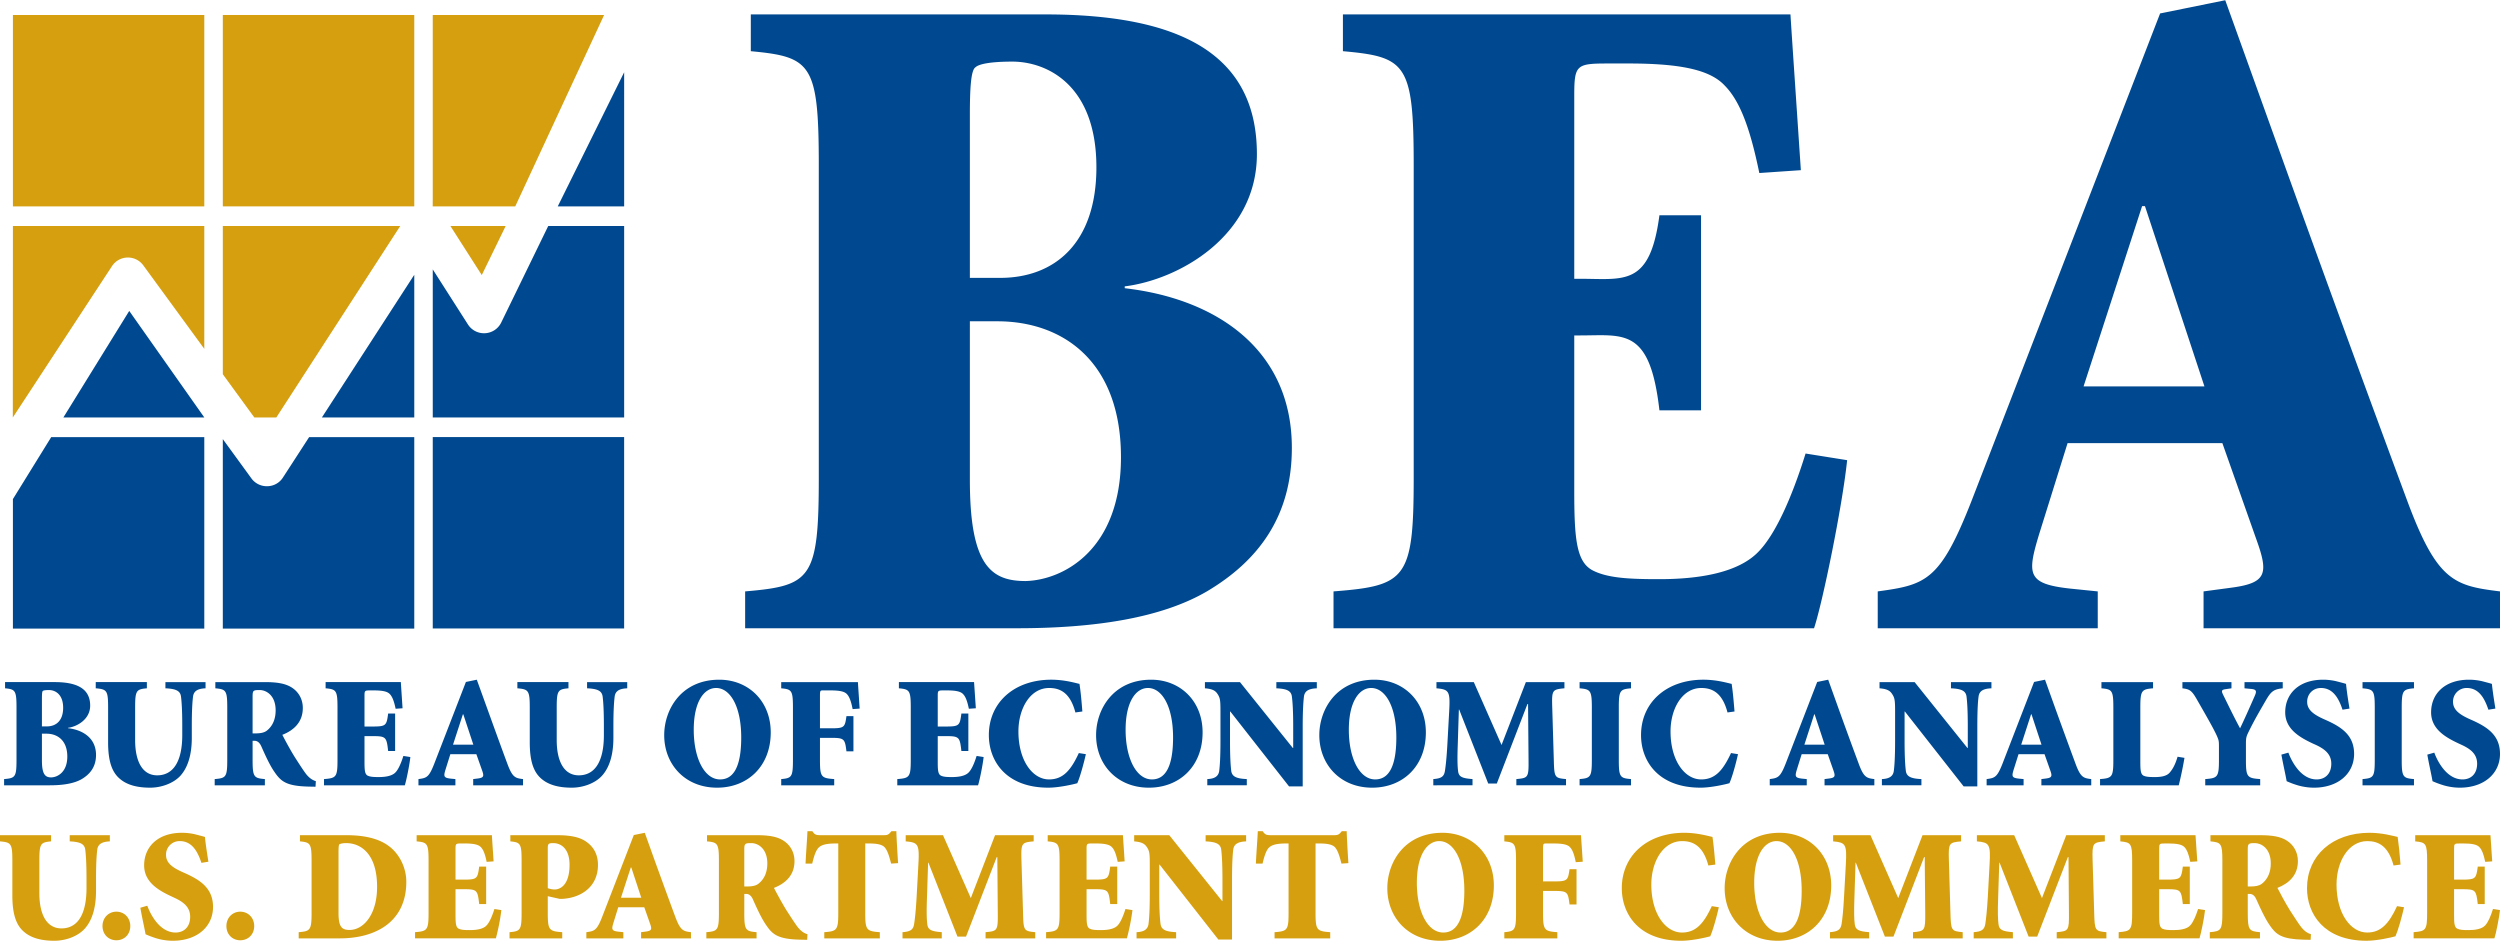
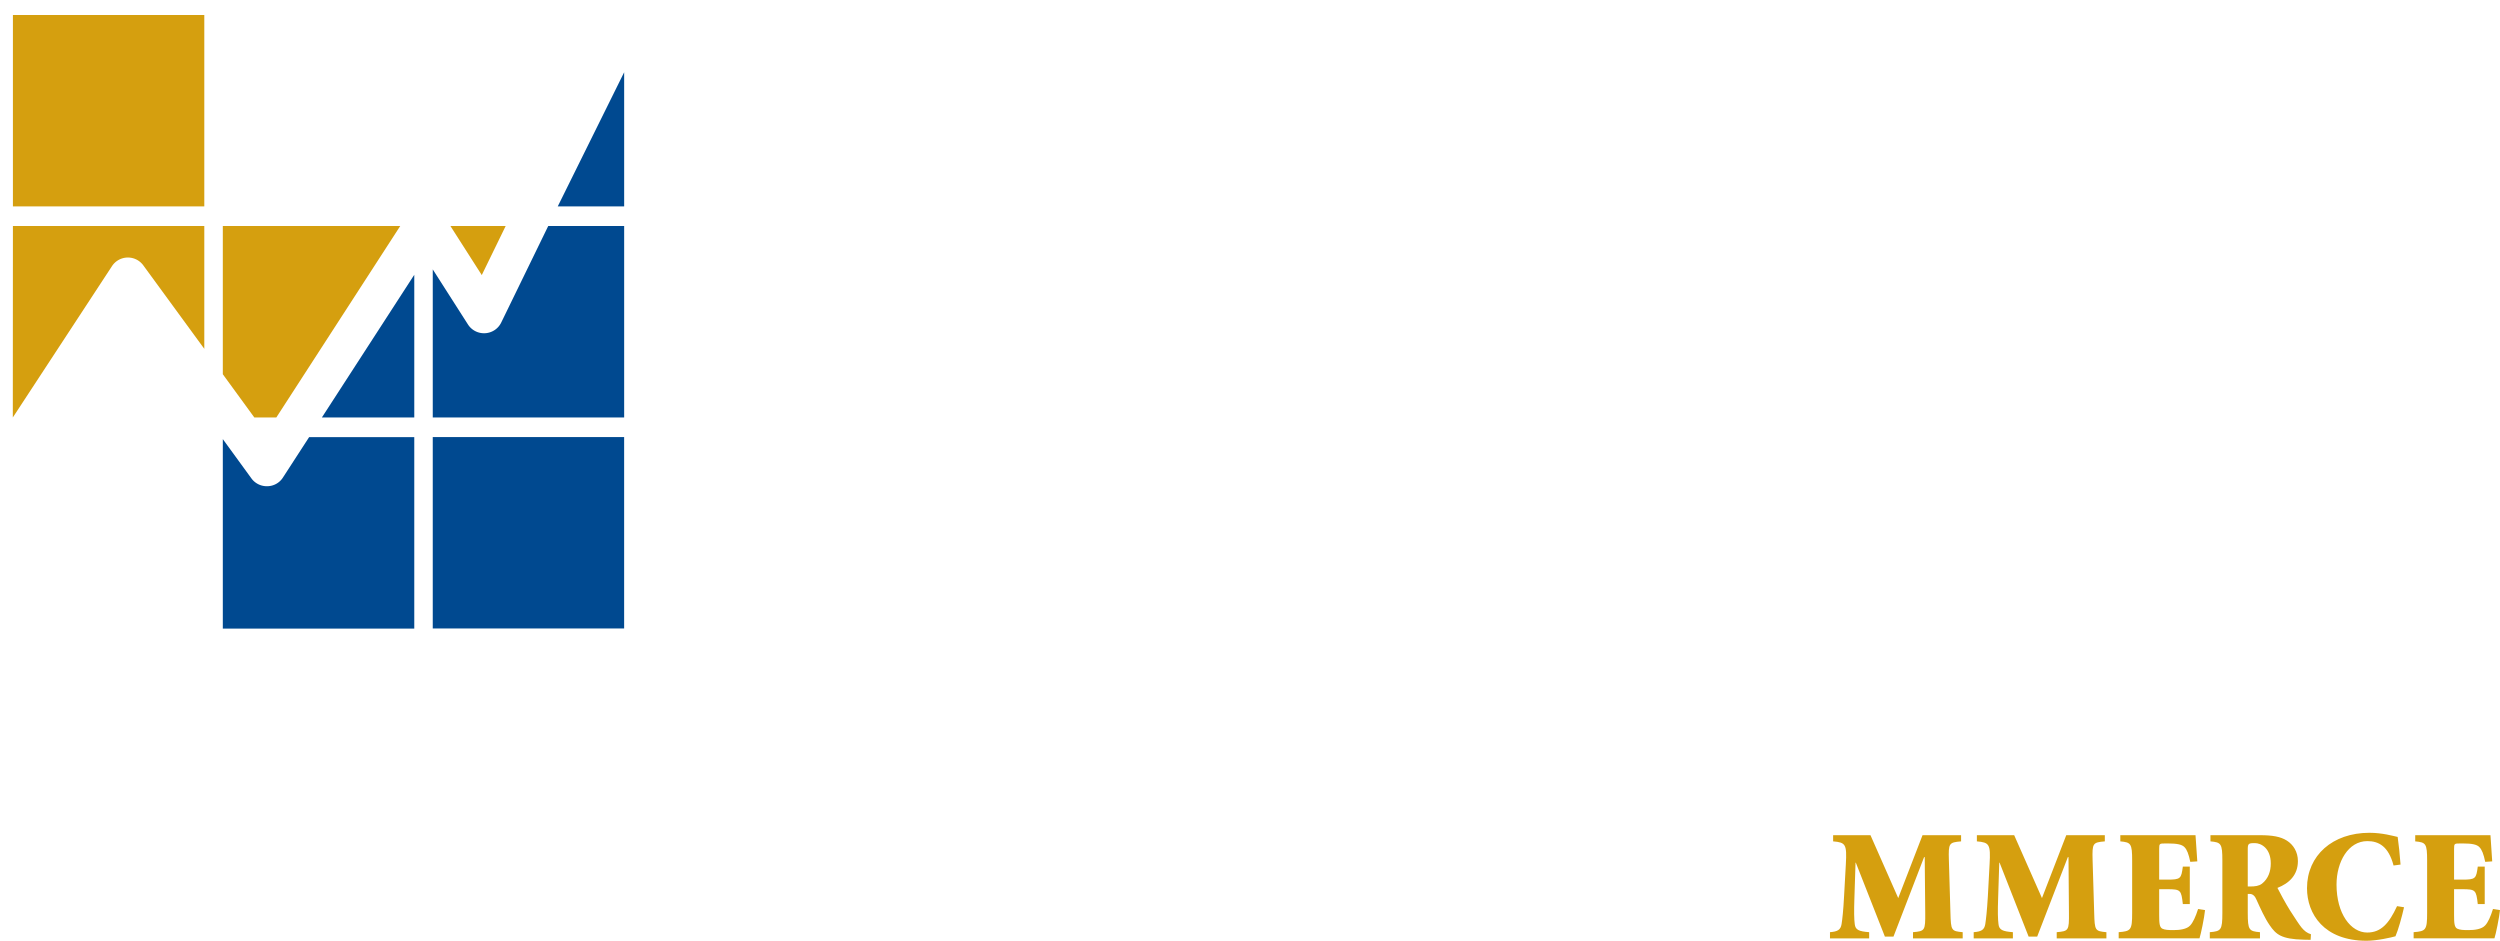
<svg xmlns="http://www.w3.org/2000/svg" width="720" height="271" viewBox="0 0 129.334 48.657" xml:space="preserve">
-   <path fill="#004990" d="m3.278 21.586 7.291-.002-3.883-5.51-3.408 5.512M.668 25.807v6.7h9.901v-9.904h-7.92L.668 25.807" />
  <path fill="#D59F0F" d="m14.295 21.586 6.411-9.906h-9.179v7.669l1.631 2.237h1.137M.668.764h9.901v9.901H.668zM26.161 11.68h-2.86l1.623 2.539 1.237-2.539M.663 21.586l5.114-7.804a.985.985 0 0 1 1.639-.062l3.153 4.315V11.68H.668l-.005 9.906" />
  <path fill="#004990" d="M14.638 24.692a.969.969 0 0 1-.8.45.984.984 0 0 1-.829-.401l-1.482-2.036v9.802h9.905v-9.904h-5.44l-1.354 2.089M25.93 16.674a.983.983 0 0 1-.833.553.985.985 0 0 1-.89-.456l-1.819-2.846v7.661h9.902V11.68h-3.928l-2.432 4.994M28.855 10.665h3.435V3.727l-3.435 6.938M22.388 22.598h9.901v9.904h-9.901z" />
-   <path fill="#D59F0F" d="M11.527.764h9.905v9.901h-9.905z" />
  <path fill="#004990" d="M21.432 21.586v-7.382l-4.78 7.382h4.78" />
-   <path fill="#D59F0F" d="M22.388.764v9.415l-.003.486h4.271L31.253.764h-8.865" />
-   <path fill="#004990" d="M42.359 8.551c0-5.278-.394-5.621-3.517-5.914V.734H54.08c6.89 0 10.944 2 10.944 7.229 0 4.249-4.054 6.497-6.838 6.841v.095c4.69.537 8.646 3.128 8.646 8.26 0 3.568-1.758 5.861-4.396 7.425-2.345 1.368-5.764 1.906-9.82 1.906H38.549v-1.906c3.416-.293 3.81-.633 3.81-5.912V8.551m7.816 5.813h1.564c2.833 0 4.982-1.807 4.982-5.719 0-4.297-2.591-5.469-4.348-5.469-1.223 0-1.757.144-1.907.293-.245.147-.291 1.171-.291 2.489v8.406zm0 10.455c0 4.397 1.075 5.229 2.882 5.229 1.953-.05 4.935-1.613 4.935-6.403 0-4.936-2.982-7.035-6.4-7.035h-1.417v8.209zM73.136 8.551c0-5.278-.39-5.621-3.662-5.914V.734h23.153c.05.829.293 4.395.538 8.058l-2.149.148c-.491-2.393-1.026-3.761-1.807-4.542-.785-.832-2.393-1.125-4.981-1.125h-.832c-1.856 0-1.954 0-1.954 1.712v9.426h.288c2.286 0 3.63.425 4.118-3.287h2.153v10.094h-2.153c-.488-4.3-1.832-3.876-4.118-3.876h-.288v7.966c0 2.539.098 3.762.976 4.201.782.392 1.905.442 3.419.442 1.953 0 4.104-.294 5.179-1.467.829-.879 1.661-2.685 2.393-5.033l2.15.344c-.248 2.393-1.272 7.375-1.712 8.695H68.988v-1.906c3.758-.293 4.148-.633 4.148-5.912V8.551M113.998 30.584l1.463-.196c1.806-.243 1.905-.731 1.27-2.49l-1.76-4.984h-8.008l-1.466 4.691c-.636 2.102-.636 2.59 1.611 2.835l1.416.144v1.906H97.142v-1.906c2.489-.34 3.225-.536 4.837-4.641L111.75.684 115.12 0l3.321 9.234a1979.301 1979.301 0 0 0 6.058 16.565c1.565 4.249 2.442 4.492 4.835 4.785v1.906h-15.336v-1.906M107.79 19.98h6.254l-3.078-9.329h-.147l-3.029 9.329zM.854 36.592c0-.886-.066-.945-.592-.995v-.321h2.563c1.157 0 1.84.338 1.84 1.218 0 .712-.683 1.09-1.15 1.148v.018c.787.089 1.453.523 1.453 1.386 0 .599-.296.985-.738 1.247-.396.231-.971.322-1.65.322H.212v-.322c.576-.048.642-.104.642-.991v-2.71m1.315.975h.262c.476 0 .836-.303.836-.962 0-.722-.435-.918-.728-.918-.206 0-.298.022-.324.048-.04.026-.046.198-.046.421v1.411zm0 1.76c0 .738.18.879.483.879.329-.008.83-.275.83-1.079 0-.828-.501-1.182-1.074-1.182h-.239v1.382zM7.598 35.276v.321c-.542.05-.607.109-.607.995v1.675c0 1.165.408 1.832 1.14 1.832.837 0 1.298-.724 1.298-2.079v-.492c0-.808-.033-1.257-.066-1.51-.04-.291-.263-.397-.805-.421v-.321h2.076v.321c-.392.017-.606.13-.646.421-.033.253-.065.702-.065 1.51v.632c0 .705-.133 1.454-.592 1.964-.363.392-.987.614-1.561.614-.592 0-1.151-.107-1.553-.445-.435-.354-.624-.943-.624-1.902v-1.799c0-.886-.064-.945-.64-.995v-.321h2.645M13.068 39.302c0 .887.069.943.635.991v.322h-2.596v-.322c.584-.048.65-.104.65-.991v-2.71c0-.886-.066-.945-.616-.995v-.321h2.562c.639 0 1.067.075 1.388.279.328.206.575.573.575 1.059 0 .723-.453 1.151-1.059 1.39.114.229.418.796.657 1.174.28.436.461.713.59.878.149.173.28.279.486.346l-.017.287-.354-.007c-1.165-.026-1.434-.272-1.765-.751-.247-.351-.476-.86-.68-1.319-.075-.175-.189-.298-.346-.298h-.11v.988m0-1.372h.117c.264 0 .461-.025.615-.139.337-.263.46-.65.46-1.053 0-.789-.5-1.051-.821-1.051-.345 0-.371.022-.371.355v1.888zM17.46 36.592c0-.886-.065-.945-.615-.995v-.321h3.891l.09 1.354-.359.025c-.083-.401-.173-.631-.305-.763-.132-.14-.402-.186-.836-.186h-.141c-.311 0-.328 0-.328.285v1.583h.41c.705 0 .731-.046.813-.671h.361v1.938h-.361c-.082-.725-.108-.77-.813-.77h-.41v1.337c0 .427.017.632.164.707.13.065.32.074.572.074.332 0 .693-.049.874-.25.138-.146.278-.449.401-.843l.361.057c-.039.402-.214 1.24-.286 1.462h-4.181v-.322c.633-.048.698-.104.698-.991v-2.71M24.48 40.293l.247-.031c.302-.041.32-.122.213-.419l-.296-.838h-1.346l-.247.788c-.107.355-.107.436.27.477l.239.023v.322h-1.912v-.322c.418-.055.54-.087.811-.778l1.644-4.246.564-.117.561 1.552c.354.98.705 1.949 1.016 2.786.263.716.41.755.814.803v.322H24.48v-.322m-1.044-1.779h1.052l-.519-1.57h-.023l-.51 1.57zM29.409 35.276v.321c-.542.05-.608.109-.608.995v1.675c0 1.165.412 1.832 1.141 1.832.84 0 1.299-.724 1.299-2.079v-.492c0-.808-.032-1.257-.065-1.51-.042-.291-.264-.397-.804-.421v-.321h2.077v.321c-.396.017-.608.13-.649.421-.032.253-.066.702-.066 1.51v.632c0 .705-.132 1.454-.593 1.964-.359.392-.983.614-1.559.614-.591 0-1.149-.107-1.553-.445-.434-.354-.622-.943-.622-1.902v-1.799c0-.886-.068-.945-.641-.995v-.321h2.643M39.873 37.879c0 1.759-1.2 2.859-2.775 2.859-1.66 0-2.736-1.207-2.736-2.718 0-1.33.887-2.868 2.849-2.868 1.504 0 2.662 1.102 2.662 2.727m-3.983-.139c0 1.489.558 2.571 1.362 2.571.708 0 1.094-.681 1.094-2.168 0-1.649-.592-2.562-1.298-2.562-.634 0-1.158.722-1.158 2.159zM42.42 37.666h.557c.706 0 .733-.047.813-.631h.362v1.824h-.362c-.08-.651-.107-.699-.813-.699h-.557v1.142c0 .887.064.943.737.991v.322h-2.742v-.322c.541-.048.607-.104.607-.991v-2.71c0-.886-.066-.945-.607-.995v-.321h3.968c.008.141.049.742.09 1.37l-.363.027c-.082-.419-.172-.649-.301-.781-.134-.14-.404-.186-.84-.186h-.385c-.148 0-.164 0-.164.302v1.658M47.117 36.592c0-.886-.066-.945-.614-.995v-.321h3.889l.092 1.354-.361.025c-.083-.401-.171-.631-.304-.763-.132-.14-.404-.186-.84-.186h-.136c-.314 0-.33 0-.33.285v1.583h.41c.704 0 .731-.046.813-.671h.361v1.938h-.361c-.082-.725-.109-.77-.813-.77h-.41v1.337c0 .427.016.632.165.707.129.065.318.074.573.074.329 0 .691-.049.872-.25.14-.146.279-.449.401-.843l.363.057c-.041.402-.214 1.24-.288 1.462H46.42v-.322c.631-.048.697-.104.697-.991v-2.71M55.634 36.847c-.263-1.003-.773-1.266-1.356-1.266-.986 0-1.591 1.065-1.591 2.25 0 1.512.737 2.48 1.583 2.48.715 0 1.125-.459 1.542-1.364l.364.058c-.109.485-.304 1.193-.444 1.503-.205.058-.944.23-1.496.23-2.208 0-3.079-1.396-3.079-2.718 0-1.702 1.331-2.868 3.229-2.868.679 0 1.231.166 1.46.217.067.449.1.81.149 1.428l-.361.05M62.215 37.879c0 1.759-1.2 2.859-2.777 2.859-1.658 0-2.733-1.207-2.733-2.718 0-1.33.885-2.868 2.85-2.868 1.503 0 2.66 1.102 2.66 2.727m-3.983-.139c0 1.489.559 2.571 1.361 2.571.707 0 1.094-.681 1.094-2.168 0-1.649-.591-2.562-1.297-2.562-.633 0-1.158.722-1.158 2.159zM67.394 40.672h-.707l-3.038-3.875h-.016v1.512c0 .86.033 1.312.064 1.567.044.288.265.394.805.417v.322h-2.044v-.322c.359-.014.575-.129.616-.417.032-.255.065-.707.065-1.567v-1.512c0-.609-.017-.715-.179-.946-.123-.172-.328-.23-.625-.254v-.321h1.813l2.736 3.41h.018v-1.102c0-.864-.035-1.313-.069-1.566-.038-.291-.26-.397-.803-.421v-.321h2.094v.321c-.41.017-.624.13-.665.421-.03.253-.065.702-.065 1.566v3.088M73.765 37.879c0 1.759-1.2 2.859-2.778 2.859-1.66 0-2.734-1.207-2.734-2.718 0-1.33.887-2.868 2.85-2.868 1.503 0 2.662 1.102 2.662 2.727m-3.985-.139c0 1.489.559 2.571 1.363 2.571.709 0 1.094-.681 1.094-2.168 0-1.649-.593-2.562-1.299-2.562-.631 0-1.158.722-1.158 2.159zM80.934 35.276v.321c-.624.058-.658.09-.632.953l.082 2.752c.024.91.042.937.632.991v.322h-2.57v-.322c.614-.055.64-.081.631-.991l-.025-2.891h-.032l-1.585 4.113h-.444l-1.503-3.827h-.016l-.057 1.823c-.025.709-.017 1.101.017 1.356.033.304.213.377.747.417v.322H74.15v-.322c.395-.031.55-.113.601-.417.04-.255.09-.69.13-1.439l.091-1.658c.058-1.035-.01-1.124-.659-1.182v-.321h1.932l1.436 3.253 1.258-3.253h1.995M83.747 39.302c0 .887.064.943.631.991v.322h-2.66v-.322c.565-.048.634-.104.634-.991v-2.71c0-.886-.069-.945-.634-.995v-.321h2.66v.321c-.567.05-.631.109-.631.995v2.71M89.37 36.847c-.261-1.003-.772-1.266-1.355-1.266-.985 0-1.592 1.065-1.592 2.25 0 1.512.738 2.48 1.584 2.48.718 0 1.126-.459 1.545-1.364l.361.058c-.106.485-.302 1.193-.444 1.503-.206.058-.941.23-1.493.23-2.21 0-3.079-1.396-3.079-2.718 0-1.702 1.328-2.868 3.225-2.868.685 0 1.233.166 1.463.217.066.449.097.81.148 1.428l-.363.05M94.39 40.293l.246-.031c.303-.041.319-.122.214-.419l-.294-.838h-1.349l-.246.788c-.106.355-.106.436.271.477l.238.023v.322h-1.915v-.322c.42-.055.541-.087.815-.778l1.64-4.246.569-.117.557 1.552c.353.98.708 1.949 1.019 2.786.262.716.411.755.812.803v.322H94.39v-.322m-1.043-1.779h1.05l-.519-1.57h-.023l-.508 1.57zM102.295 40.672h-.708l-3.041-3.875h-.015v1.512c0 .86.034 1.312.066 1.567.041.288.264.394.805.417v.322h-2.045v-.322c.36-.014.576-.129.616-.417.034-.255.067-.707.067-1.567v-1.512c0-.609-.019-.715-.182-.946-.124-.172-.33-.23-.623-.254v-.321h1.815l2.734 3.41h.017v-1.102c0-.864-.034-1.313-.066-1.566-.04-.291-.264-.397-.804-.421v-.321h2.094v.321c-.413.017-.624.13-.665.421-.035.253-.065.702-.065 1.566v3.088M105.608 40.293l.247-.031c.303-.041.319-.122.212-.419l-.296-.838h-1.345l-.248.788c-.108.355-.108.436.271.477l.239.023v.322h-1.913v-.322c.416-.055.541-.087.814-.778l1.641-4.246.566-.117.557 1.552c.355.98.709 1.949 1.019 2.786.263.716.411.755.816.803v.322h-2.58v-.322m-1.044-1.779h1.051l-.517-1.57h-.024l-.51 1.57zM110.727 39.408c0 .427.02.632.165.707.131.065.32.074.576.074.262 0 .615-.025.787-.241.131-.155.272-.375.399-.811l.357.058a19.309 19.309 0 0 1-.296 1.42h-4.072v-.322c.624-.048.688-.104.688-.991v-2.71c0-.886-.064-.945-.616-.995v-.321h2.67v.321c-.59.05-.658.109-.658.995v2.816M116.19 39.302c0 .887.066.943.738.991v.322h-2.843v-.322c.642-.048.709-.104.709-.991v-.708c0-.262-.01-.311-.099-.518-.165-.368-.459-.885-1.021-1.863-.294-.526-.401-.566-.77-.616v-.321h2.538v.321l-.335.05c-.205.032-.176.123-.092.294.328.664.558 1.143.871 1.725.156-.312.508-1.1.763-1.683.092-.213.108-.328-.188-.353l-.345-.033v-.321h1.978v.321c-.459.05-.6.147-.878.632-.304.525-.575.985-.863 1.569-.14.286-.163.336-.163.682v.822M118.386 38.925c.175.475.656 1.386 1.462 1.386.429 0 .758-.28.758-.813 0-.486-.323-.756-.821-.984l-.128-.057c-.669-.314-1.435-.741-1.435-1.618 0-.93.674-1.687 1.963-1.687.253 0 .516.035.756.099.19.051.321.082.427.118.033.318.087.721.181 1.277l-.362.058c-.18-.54-.467-1.123-1.116-1.123-.42 0-.714.32-.714.713 0 .41.318.65.845.89l.18.08c.756.346 1.404.765 1.404 1.726 0 1.007-.812 1.748-2.083 1.748-.329 0-.666-.066-.891-.14a4.342 4.342 0 0 1-.515-.196c-.067-.377-.172-.822-.273-1.374l.362-.103M124.25 39.302c0 .887.068.943.634.991v.322h-2.662v-.322c.568-.048.633-.104.633-.991v-2.71c0-.886-.065-.945-.633-.995v-.321h2.662v.321c-.566.05-.634.109-.634.995v2.71M125.935 38.925c.172.475.658 1.386 1.461 1.386.429 0 .755-.28.755-.813 0-.486-.318-.756-.821-.984l-.123-.057c-.673-.314-1.437-.741-1.437-1.618 0-.93.676-1.687 1.962-1.687.254 0 .52.035.758.099.188.051.319.082.425.118.033.318.091.721.181 1.277l-.362.058c-.181-.54-.468-1.123-1.116-1.123a.7.7 0 0 0-.714.713c0 .41.321.65.845.89l.181.08c.756.346 1.404.765 1.404 1.726 0 1.007-.812 1.748-2.086 1.748-.327 0-.663-.066-.886-.14a4.555 4.555 0 0 1-.519-.196c-.063-.377-.173-.822-.269-1.374l.361-.103" />
-   <path fill="#D59F0F" d="M2.642 43.196v.32c-.54.051-.606.109-.606.993v1.679c0 1.164.41 1.83 1.143 1.83.837 0 1.296-.722 1.296-2.08v-.492c0-.804-.032-1.255-.066-1.511-.041-.288-.262-.394-.802-.419v-.32h2.076v.32c-.393.018-.608.131-.65.419-.033.256-.065.707-.065 1.511v.634c0 .705-.131 1.454-.591 1.96-.361.395-.986.617-1.561.617-.592 0-1.148-.105-1.551-.443-.435-.352-.626-.945-.626-1.905v-1.8c0-.884-.065-.942-.639-.993v-.32h2.642M5.303 47.896c0-.427.313-.743.718-.743.41 0 .719.316.719.743 0 .435-.309.736-.719.736-.405 0-.718-.301-.718-.736M7.62 46.844c.171.476.656 1.388 1.462 1.388.427 0 .756-.281.756-.813 0-.486-.32-.759-.824-.988l-.121-.058c-.673-.31-1.436-.739-1.436-1.617 0-.927.673-1.684 1.959-1.684.257 0 .521.034.758.099.191.049.321.084.428.115.031.32.09.722.179 1.282l-.361.059c-.18-.542-.467-1.125-1.117-1.125a.698.698 0 0 0-.714.711c0 .414.321.651.845.888l.184.081c.753.346 1.403.767 1.403 1.725 0 1.012-.814 1.75-2.086 1.75-.33 0-.666-.064-.887-.139a4.721 4.721 0 0 1-.517-.197c-.068-.379-.176-.822-.27-1.371l.359-.106M11.713 47.896c0-.427.313-.743.715-.743.412 0 .723.316.723.743 0 .435-.311.736-.723.736-.402 0-.715-.301-.715-.736M17.916 43.196c1.009 0 1.847.198 2.4.732.384.368.704.978.704 1.682 0 2.048-1.553 2.924-3.448 2.924h-2.12v-.32c.599-.049.667-.107.667-.994v-2.711c0-.884-.068-.942-.601-.993v-.32h2.398m-.403 4.031c0 .732.181.871.574.871.708 0 1.421-.778 1.421-2.23 0-1.768-.895-2.262-1.592-2.262-.189 0-.296.027-.354.06-.041.016-.049.203-.049.41v3.151zM22.171 44.509c0-.884-.067-.942-.617-.993v-.32h3.893c.007.14.048.739.089 1.355l-.361.024c-.08-.402-.171-.635-.302-.764-.133-.139-.405-.187-.839-.187h-.139c-.311 0-.329 0-.329.284v1.587h.412c.706 0 .73-.05.812-.674h.361v1.937h-.361c-.082-.724-.106-.768-.812-.768h-.412v1.337c0 .428.018.631.165.706.131.064.318.073.575.073.328 0 .689-.046.869-.245.14-.148.279-.451.403-.846l.36.056a10.714 10.714 0 0 1-.285 1.462h-4.181v-.32c.632-.049.699-.107.699-.994v-2.71M28.338 47.22c0 .887.068.945.749.994v.32H26.36v-.32c.559-.049.624-.107.624-.994v-2.711c0-.884-.065-.942-.582-.993v-.32H28.8c.772 0 1.225.114 1.553.354.351.254.582.634.582 1.182 0 1.102-.822 1.666-1.742 1.75-.088.009-.172.009-.236.009l-.619-.139v.868m0-1.282c.099.033.226.067.355.067.264 0 .772-.197.772-1.28 0-.856-.467-1.119-.838-1.119-.27 0-.289.041-.289.297v2.035zM33.166 48.214l.246-.032c.305-.042.323-.121.214-.419l-.295-.839h-1.347l-.244.79c-.108.352-.108.435.268.475l.24.025v.32h-1.914v-.32c.419-.056.543-.091.812-.778l1.643-4.248.568-.116.557 1.555c.355.975.706 1.944 1.019 2.784.263.712.41.754.813.803v.32h-2.58v-.32m-1.041-1.783h1.05l-.516-1.567h-.025l-.509 1.567zM38.505 47.22c0 .887.066.945.635.994v.32h-2.598v-.32c.583-.049.65-.107.65-.994v-2.711c0-.884-.067-.942-.616-.993v-.32h2.564c.639 0 1.066.074 1.386.279.328.207.576.577.576 1.061 0 .724-.453 1.148-1.063 1.387.119.229.421.796.659 1.175.281.436.461.713.59.877.148.174.282.282.487.346l-.018.288-.352-.007c-1.169-.027-1.438-.271-1.766-.75-.246-.353-.477-.861-.682-1.32-.073-.176-.192-.297-.345-.297h-.107v.985m0-1.37h.114c.265 0 .462-.026.616-.141.338-.263.461-.648.461-1.051 0-.789-.502-1.052-.821-1.052-.344 0-.37.027-.37.353v1.891zM44.762 47.22c0 .887.066.945.755.994v.32h-2.874v-.32c.657-.049.724-.107.724-.994v-3.595h-.142c-.549 0-.771.097-.902.244-.1.123-.198.337-.304.797h-.346c.034-.691.082-1.256.099-1.675h.255c.124.188.205.205.427.205h3.276c.215 0 .255-.049.386-.205h.256c.007.345.05 1.044.089 1.651l-.361.024c-.123-.492-.213-.707-.336-.846-.14-.147-.411-.195-.805-.195h-.197v3.595M53.476 43.196v.32c-.624.055-.656.09-.633.954l.083 2.75c.022.913.039.938.631.994v.32h-2.57v-.32c.614-.056.641-.081.632-.994l-.024-2.889h-.032l-1.587 4.112h-.442l-1.503-3.826h-.017l-.059 1.825c-.025.704-.017 1.097.017 1.353.033.303.214.377.749.419v.32H46.69v-.32c.395-.032.553-.116.6-.419.041-.256.091-.689.132-1.439l.09-1.657c.058-1.033-.008-1.128-.657-1.183v-.32h1.93l1.439 3.254 1.254-3.254h1.998M54.816 44.509c0-.884-.066-.942-.615-.993v-.32h3.891c.009.14.051.739.09 1.355l-.359.024c-.083-.402-.174-.635-.304-.764-.133-.139-.403-.187-.838-.187h-.14c-.311 0-.329 0-.329.284v1.587h.41c.706 0 .734-.05.813-.674h.364v1.937h-.364c-.079-.724-.107-.768-.813-.768h-.41v1.337c0 .428.018.631.165.706.13.064.321.073.574.073.328 0 .689-.046.872-.245.138-.148.278-.451.401-.846l.363.056a11.294 11.294 0 0 1-.289 1.462h-4.18v-.32c.632-.049.698-.107.698-.994v-2.71M63.737 48.593h-.708l-3.039-3.877h-.018v1.511c0 .862.034 1.312.068 1.568.042.289.263.394.805.419v.32h-2.047v-.32c.363-.016.576-.13.618-.419.033-.256.066-.706.066-1.568v-1.511c0-.608-.015-.716-.18-.944-.125-.173-.331-.231-.627-.256v-.32h1.816l2.736 3.409h.015v-1.101c0-.862-.033-1.313-.065-1.569-.041-.288-.264-.394-.806-.419v-.32h2.095v.32c-.41.018-.624.131-.665.419-.031.256-.064.707-.064 1.569v3.089M68.058 47.22c0 .887.066.945.759.994v.32h-2.879v-.32c.66-.049.724-.107.724-.994v-3.595h-.137c-.553 0-.772.097-.906.244-.099.123-.197.337-.302.797h-.346c.032-.691.083-1.256.099-1.675h.255c.123.188.205.205.428.205h3.276c.213 0 .256-.049.386-.205h.254c.009.345.048 1.044.088 1.651l-.359.024c-.122-.492-.214-.707-.336-.846-.14-.147-.411-.195-.805-.195h-.199v3.595M77.282 45.799c0 1.758-1.198 2.858-2.774 2.858-1.659 0-2.737-1.208-2.737-2.719 0-1.332.886-2.866 2.851-2.866 1.502 0 2.66 1.102 2.66 2.727m-3.983-.14c0 1.487.558 2.573 1.366 2.573.703 0 1.09-.684 1.09-2.169 0-1.653-.592-2.561-1.297-2.561-.631 0-1.159.721-1.159 2.157zM79.827 45.587h.56c.707 0 .729-.051.811-.632h.362v1.823h-.362c-.082-.649-.104-.698-.811-.698h-.56v1.14c0 .887.066.945.739.994v.32h-2.742v-.32c.54-.049.606-.107.606-.994v-2.711c0-.884-.066-.942-.606-.993v-.32h3.966c.009.14.051.739.092 1.372l-.362.024c-.083-.418-.174-.651-.304-.78-.13-.139-.402-.187-.838-.187h-.386c-.148 0-.165 0-.165.303v1.659M88.379 44.764c-.265-1-.774-1.262-1.356-1.262-.986 0-1.594 1.066-1.594 2.251 0 1.511.739 2.479 1.585 2.479.716 0 1.126-.461 1.544-1.365l.363.057c-.108.487-.305 1.193-.444 1.502-.205.06-.944.231-1.496.231-2.209 0-3.079-1.393-3.079-2.719 0-1.7 1.329-2.866 3.229-2.866.68 0 1.231.167 1.462.214.064.454.097.814.148 1.43l-.362.048M94.735 45.799c0 1.758-1.202 2.858-2.776 2.858-1.66 0-2.736-1.208-2.736-2.719 0-1.332.887-2.866 2.85-2.866 1.502 0 2.662 1.102 2.662 2.727m-3.983-.14c0 1.487.558 2.573 1.362 2.573.707 0 1.093-.684 1.093-2.169 0-1.653-.591-2.561-1.299-2.561-.632 0-1.156.721-1.156 2.157z" />
  <path fill="#D59F0F" d="M101.454 43.196v.32c-.624.055-.657.09-.632.954l.081 2.75c.025.913.044.938.634.994v.32h-2.571v-.32c.616-.056.64-.081.633-.994l-.026-2.889h-.033l-1.584 4.112h-.444l-1.504-3.826h-.015l-.058 1.825c-.025.704-.016 1.097.017 1.353.033.303.215.377.746.419v.32h-2.027v-.32c.393-.032.55-.116.6-.419.04-.256.09-.689.129-1.439l.092-1.657c.057-1.033-.009-1.128-.658-1.183v-.32h1.932l1.436 3.254 1.257-3.254h1.995M108.89 43.196v.32c-.625.055-.655.09-.633.954l.083 2.75c.026.913.043.938.632.994v.32h-2.571v-.32c.618-.056.641-.081.633-.994l-.023-2.889h-.034l-1.586 4.112h-.443l-1.502-3.826h-.017l-.058 1.825c-.025.704-.016 1.097.018 1.353.031.303.214.377.745.419v.32h-2.028v-.32c.393-.032.55-.116.6-.419.039-.256.089-.689.133-1.439l.089-1.657c.059-1.033-.009-1.128-.657-1.183v-.32h1.93l1.437 3.254 1.257-3.254h1.995M110.304 44.509c0-.884-.063-.942-.612-.993v-.32h3.89l.092 1.355-.363.024c-.083-.402-.171-.635-.303-.764-.132-.139-.406-.187-.837-.187h-.141c-.311 0-.328 0-.328.284v1.587h.412c.705 0 .729-.05.812-.674h.36v1.937h-.36c-.083-.724-.107-.768-.812-.768h-.412v1.337c0 .428.017.631.164.706.13.064.321.073.575.073.329 0 .692-.046.87-.245.138-.148.28-.451.404-.846l.36.056c-.04.405-.215 1.241-.287 1.462h-4.181v-.32c.634-.049.697-.107.697-.994v-2.71M116.285 47.22c0 .887.065.945.632.994v.32h-2.596v-.32c.584-.049.65-.107.65-.994v-2.711c0-.884-.066-.942-.616-.993v-.32h2.562c.64 0 1.067.074 1.389.279.328.207.573.577.573 1.061 0 .724-.452 1.148-1.059 1.387.115.229.418.796.657 1.175.282.436.46.713.592.877.147.174.28.282.485.346l-.017.288-.353-.007c-1.165-.027-1.437-.271-1.766-.75-.246-.353-.475-.861-.683-1.32-.071-.176-.186-.297-.344-.297h-.106v.985m0-1.37h.114c.265 0 .461-.026.616-.141.337-.263.461-.648.461-1.051 0-.789-.503-1.052-.821-1.052-.345 0-.37.027-.37.353v1.891zM123.827 44.764c-.263-1-.773-1.262-1.355-1.262-.986 0-1.595 1.066-1.595 2.251 0 1.511.74 2.479 1.587 2.479.712 0 1.125-.461 1.544-1.365l.362.057c-.109.487-.305 1.193-.444 1.502-.207.06-.947.231-1.497.231-2.208 0-3.079-1.393-3.079-2.719 0-1.7 1.33-2.866 3.227-2.866.682 0 1.233.167 1.463.214.065.454.098.814.149 1.43l-.362.048M125.564 44.509c0-.884-.065-.942-.616-.993v-.32h3.893c.007.14.048.739.09 1.355l-.362.024c-.081-.402-.174-.635-.304-.764-.131-.139-.402-.187-.836-.187h-.141c-.312 0-.33 0-.33.284v1.587h.412c.707 0 .731-.05.814-.674h.36v1.937h-.36c-.083-.724-.107-.768-.814-.768h-.412v1.337c0 .428.018.631.166.706.131.064.321.073.575.073.329 0 .69-.046.87-.245.141-.148.279-.451.402-.846l.363.056c-.043.405-.213 1.241-.288 1.462h-4.18v-.32c.633-.049.698-.107.698-.994v-2.71" />
</svg>